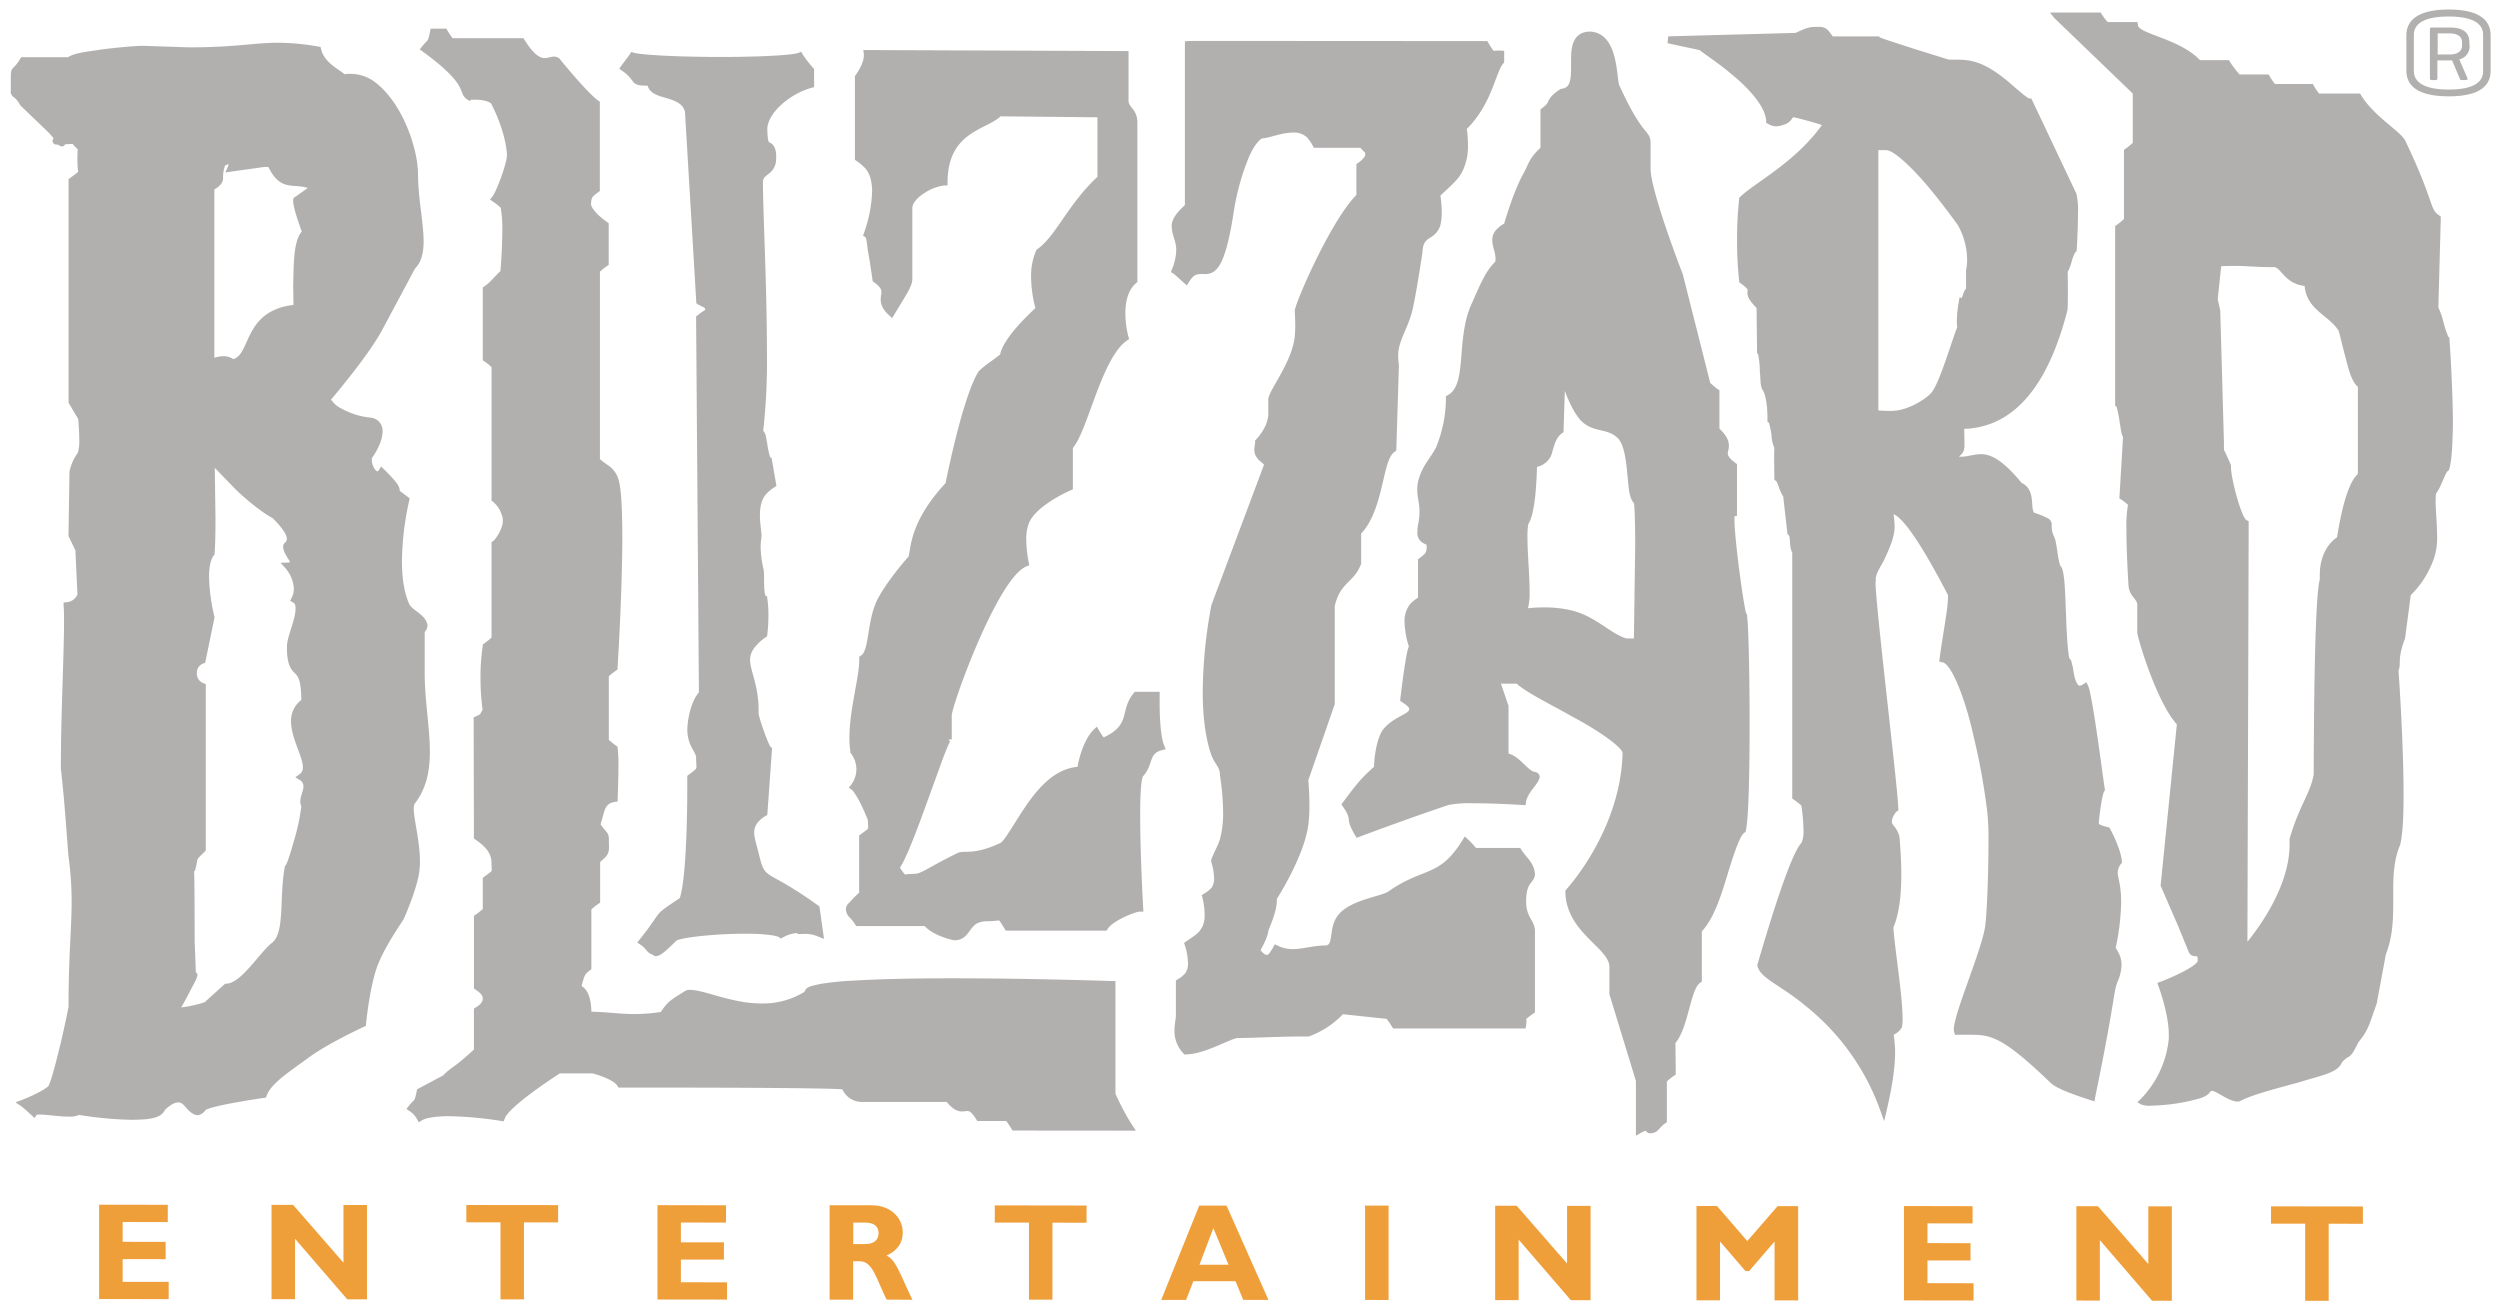
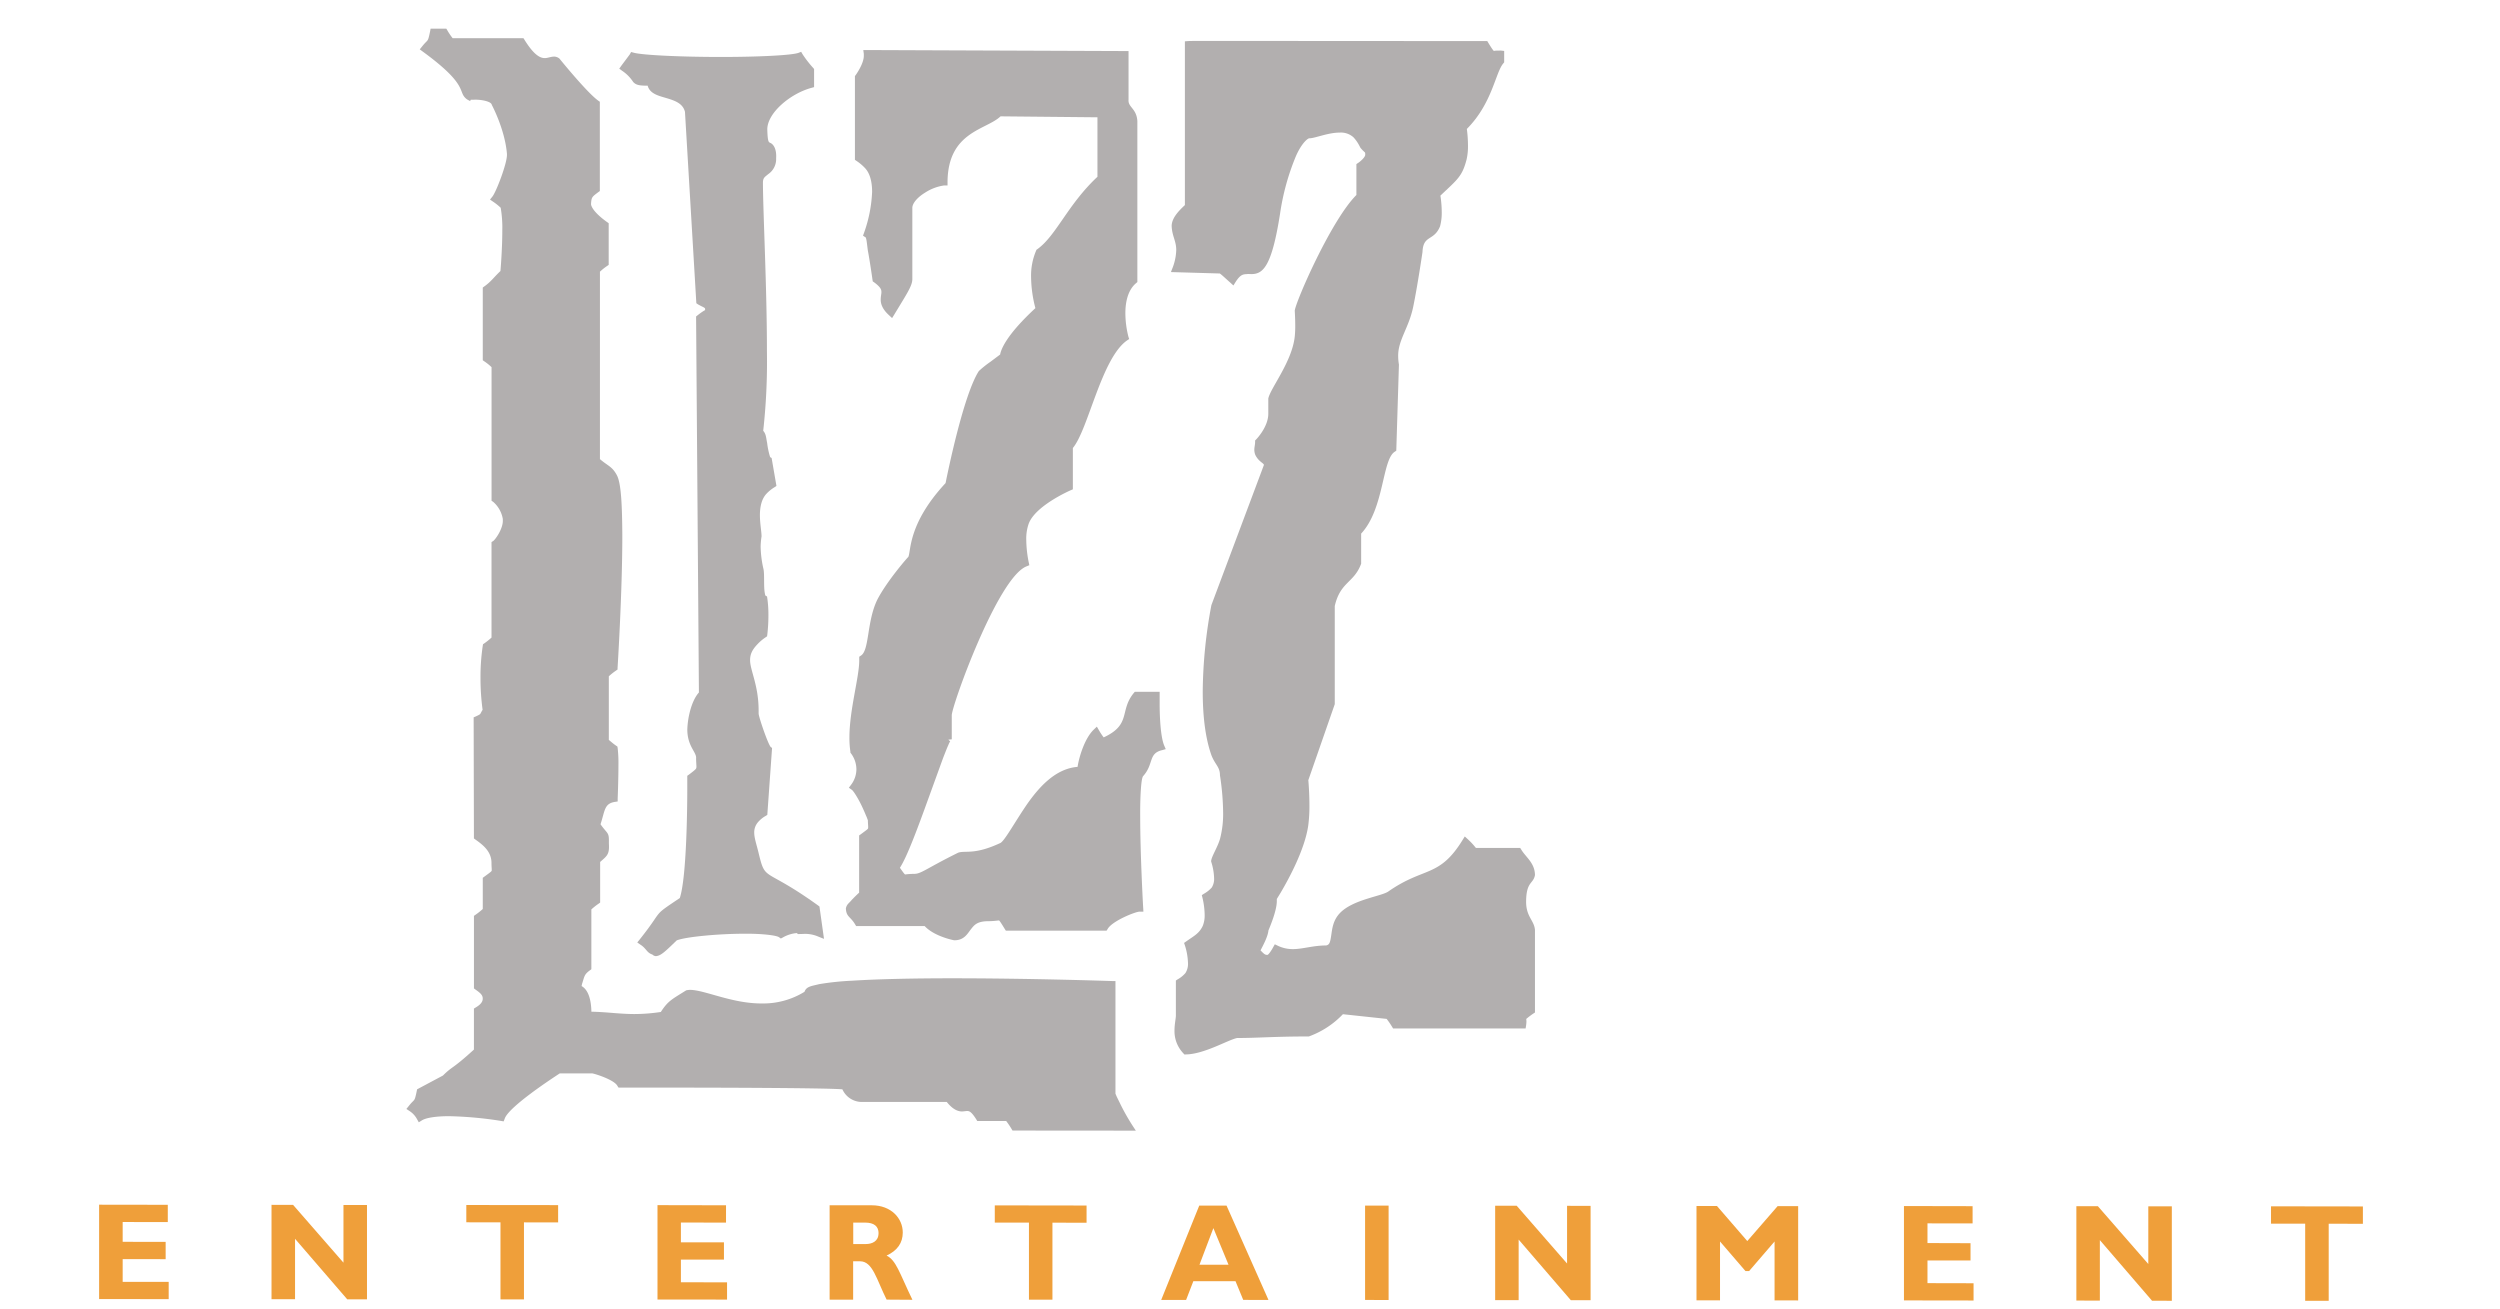
<svg xmlns="http://www.w3.org/2000/svg" viewBox="0 0 725.91 380.2">
  <path fill="#b2afaf" d="m180.4 19.1 2.48-3.32.37-.68.75.2c2.58.74 14.4 1.25 25.54 1.24 10.23 0 20.37-.46 22.33-1.2l.76-.3.42.73a32.05 32.05 0 0 0 3.11 4l.22.27v5.26l-.72.2c-6.24 1.67-13 7.42-12.86 12.2.1 3.8.5 3.53.76 3.75.76.25 2 1.42 1.8 4.55a5.26 5.26 0 0 1-2.29 4.56c-1 .84-1.5 1.05-1.54 2.35 0 8.23 1.16 30.37 1.16 49.13a183.06 183.06 0 0 1-1.08 23.06c.86.9.84 2.17 1.14 3.5a22.39 22.39 0 0 0 .83 4c.06.17.07.15.07.15l.4.24 1.4 8.1-.52.36a11.31 11.31 0 0 0-2.38 1.92c-1.45 1.56-1.9 3.9-1.9 6.23s.46 4.7.48 6.13a21.89 21.89 0 0 0-.27 3 31.3 31.3 0 0 0 .85 6.61c.3 1.65 0 5.1.37 6.9.08.6.2.75.24.74l.4.22.07.47a33.82 33.82 0 0 1 .33 4.95 48.08 48.08 0 0 1-.33 5.71l-.06.43-.37.26A13.19 13.19 0 0 0 220 187c-1.72 1.78-2.17 3.07-2.2 4.57-.06 3 2.46 7.25 2.48 14.7v1c.2 1.44 2.7 8.7 3.5 9.62l.4.3-1.38 19.42-.4.26a8.17 8.17 0 0 0-2.32 1.88 4.49 4.49 0 0 0-1.08 3c0 1.6.7 3.54 1.25 5.84 2.1 8.7 1.4 3.87 17.37 15.38l.32.24 1.32 9.4-1.6-.63a9.71 9.71 0 0 0-3.75-.82c-.52 0-1.1.05-1.77.05h-.5l-.2-.26a.9.9 0 0 0-.29 0 9.7 9.7 0 0 0-3.89 1.29l-.53.27-.47-.33c-.7-.6-5.1-1.1-10-1.06-7.6 0-17.2.9-19.77 1.94-3.63 3.53-4.6 4.4-6 4.57a1.55 1.55 0 0 1-1.06-.47c-1.64-.5-1.74-1.78-3.53-2.9l-.86-.6.65-.8c7.36-9.23 3.25-6.43 11.7-12.1 2-6 2.2-26.82 2.17-33.1v-2.4l.43-.3c2.32-1.75 2.2-1.75 2.23-2.37 0-.44-.08-1.2-.1-2.34.22-1.84-2.47-3.38-2.55-8.3.07-3.42 1.15-8.4 3.37-10.88l-.82-109.18.38-.3a19.56 19.56 0 0 1 1.85-1.33l.38-.22a1.13 1.13 0 0 0 0-.3c.08-.42-.68-.56-2.12-1.4l-.42-.3-3.3-55.56c-.6-2.43-2.82-3.23-5.4-4-2.1-.63-4.8-1.2-5.43-3.6-2.4 0-3.36-.17-4.2-1.07a11.4 11.4 0 0 0-3.22-3.26l-.83-.6z" />
  <path fill="#ef9f3a" d="m48.98 377.22-20.2-.02v-27.4l19.94.03v5.02l-13.1-.02v5.75l12.48.02v5.02l-12.48-.02v6.6h13.36v5.02zm57.58.06-5.74-.01-15.15-17.57v17.54h-6.83v-27.4l6.26.01 14.63 16.78v-16.75l6.83.01v27.4zm55.5-22.33-9.92-.02v22.37h-6.82v-22.38l-9.92-.01v-5.02l26.66.03v5.03zm49.05 22.4-20.2-.02v-27.4l19.9.04V355l-13.1-.02v5.74l12.5.01v5.02h-12.5v6.57l13.4.03v5.02zm43.98-19.24c0 2.32-1.86 3.12-3.74 3.12h-3.6V355h3.46c2.56 0 3.9 1.06 3.9 3.12zm9.84 19.3c-3.85-8-4.7-11.43-7.5-12.84 3.13-1.44 4.7-3.68 4.7-6.7 0-4.1-3.35-7.9-9-7.9h-12.24v27.4h6.83v-11.14h2c3.7 0 4.78 5.27 7.72 11.13zm50.56-22.37-9.9-.02v22.36l-6.82-.01V355h-9.92v-5l26.65.04v5.02z" />
  <path fill="#b2afaf" d="m294 328.27-.3-.5a23.72 23.72 0 0 0-1.54-2.27h-8.4l-.28-.47c-1.5-2.38-2.1-2.4-2.6-2.44-.33 0-.83.1-1.52.14-1.27 0-2.74-.63-4.45-2.76h-24.56a6.2 6.2 0 0 1-5.75-3.67c-5.08-.42-37-.5-53.86-.5H179.6l-.3-.45c-.9-1.9-7.27-3.8-7.46-3.68h-9.3c-1.86 1.22-14.88 9.7-16 13.17l-.3.77-.8-.14a109.45 109.45 0 0 0-15.1-1.37c-3.43 0-6.58.4-7.87 1.24l-.87.54-.5-.9a6.49 6.49 0 0 0-2.27-2.43L118 322l.65-.8c1.82-2.34 1.65-1 2.36-4.4l.1-.5 7.5-4c2.94-2.9 2.53-1.64 9-7.54v-11.9l.43-.27c.66-.4 2.17-1.28 2.13-2.64 0-1.06-.74-1.64-2.15-2.65l-.4-.3v-21.07l.43-.3a19.27 19.27 0 0 0 2.13-1.69v-9.05l.4-.3c2.4-1.75 2.2-1.6 2.2-2.07s-.07-1-.07-1.95c0-3.32-2.44-5.22-4.7-6.82l-.4-.3-.08-35.16.6-.25c1.72-.82 1.1-.5 2-1.93a68.81 68.81 0 0 1-.61-9.17 61.1 61.1 0 0 1 .66-9.46l.07-.42.35-.23a22.21 22.21 0 0 0 2.12-1.7V157.4l.44-.28c.58-.3 2.93-3.58 2.84-6v-.43a8.47 8.47 0 0 0-2.83-5l-.44-.28v-38.8a15.63 15.63 0 0 0-2.12-1.7l-.43-.3V83.5l.4-.3c2-1.4 2.85-2.74 4.73-4.5.13-1.46.54-6.9.54-11.75a34.14 34.14 0 0 0-.47-6.63 17.59 17.59 0 0 0-2.22-1.77l-.88-.6.66-.82c1.12-1.33 4.35-9.8 4.26-12.24v-.2c-.58-7.1-4.34-14.12-4.4-14.24-.12-1-3.1-1.58-5.1-1.5h-1l-.2.4-.9-.5c-3-2.25 1-3.77-12.88-13.9l-.84-.62.65-.8c1.82-2.32 1.64-1 2.35-4.4l.15-.8h4.57l.3.5a18.39 18.39 0 0 0 1.54 2.27H152l.3.47c2.93 4.72 4.73 5.3 5.9 5.3.84 0 1.6-.4 2.73-.44a2.51 2.51 0 0 1 1.52.59s8 9.9 11.32 12.25l.4.28v25.92l-.42.3c-1.84 1.4-2 1.45-2.13 3.34v.22c0 .17.22 2 4.72 5.2l.4.28v12.1l-.43.3a17.28 17.28 0 0 0-2.11 1.68v54.42c2.3 2 3.62 2.12 5 4.84 1.22 2.54 1.45 9.2 1.5 17.47 0 16.43-1.38 38.3-1.38 38.3v.48l-.4.28a19.19 19.19 0 0 0-2.14 1.69v18.47c.78.65 1.43 1.22 2.15 1.7l.34.23.07.4a37.73 37.73 0 0 1 .23 5.07c0 4.33-.22 9.65-.22 9.68v.8l-.8.12c-3.13.5-2.88 2.56-4.18 6.5 1.93 2.75 2.47 2.3 2.43 4.84v.8c.2 3.1-.52 3.53-2.54 5.3v11.8l-.42.3a19.49 19.49 0 0 0-2.13 1.68v17.37l-.4.3c-1.64 1.2-1.58 1.7-2.2 3.63a3.38 3.38 0 0 0-.19.85c-.7.16 2.65.18 2.8 7.55 4.7.1 8.18.68 12.52.68a51.49 51.49 0 0 0 7.64-.6c2.12-3.27 3.18-3.64 7.36-6.28a5.59 5.59 0 0 1 1.17-.14c4.36.08 12.2 4 20.86 3.95a22.81 22.81 0 0 0 12.33-3.39c.54-1.6 2.15-1.67 4.26-2.22a79.69 79.69 0 0 1 9.58-1c7.88-.5 18.42-.7 29.12-.7 22.78 0 46.32.8 46.33.8h1v32.72a10.31 10.31 0 0 1 .3.7c.28.6.7 1.43 1.16 2.38a62.73 62.73 0 0 0 3.45 6.1l1 1.54zm37.83-102.73c-.47.73-.8 5.65-.76 11.3 0 11.4.86 26.84.88 26.87l.05 1h-1c-1-.14-8.13 2.7-9.4 5.07l-.3.46h-29.23l-.3-.46c-1.62-2.66-1.68-2.6-1.83-2.5-.36 0-1.35.2-3.1.2-3.14.05-3.94 1.1-4.92 2.34s-1.93 3.2-4.77 3.2h-.1c-.06 0-5.72-1.07-8.56-4.12h-19.9l-.28-.47c-1.37-2.34-2.6-2.16-2.7-4.68.3-1.28.9-1.44 1.75-2.5.7-.72 1.48-1.5 2.1-2.05v-16.62l.4-.28c2.4-1.77 2.2-1.6 2.22-2.07s-.07-1-.08-2c0 0 0-.07-.1-.32s-.2-.6-.4-1a58.23 58.23 0 0 0-1.33-3c-1-2.1-2.42-4.37-2.87-4.6l-.82-.58.6-.8a7.57 7.57 0 0 0 1.59-4.53 7.78 7.78 0 0 0-1.56-4.62l-.18-.22v-.25a27.38 27.38 0 0 1-.29-4.12c0-8.1 2.87-17.6 2.85-22.44v-1.05l.43-.3c2.56-1.45 1.7-9.82 4.8-16.24 2.84-5.52 9.06-12.6 9-12.42.86-1.53-.24-9.54 10.84-21.47.57-2.83 5.2-25.64 9.66-32.53a30.59 30.59 0 0 1 3.38-2.7l2.8-2.1c.26-1.47 1.75-5.6 10.24-13.47a36.82 36.82 0 0 1-1.25-9 18.5 18.5 0 0 1 1.47-7.71l.1-.24.2-.13c5.52-3.93 8.82-12.93 17.5-21.06V34.06l-28.13-.28c-4.2 4-15.3 4.4-15.4 19.07v1h-1a13.61 13.61 0 0 0-5.52 2.09c-2.15 1.3-3.77 3.1-3.7 4.52v20.7c-.1 2-1.63 4.18-5.26 10.2l-.62 1-.88-.82c-1.86-1.68-2.44-3.24-2.42-4.53 0-1 .22-1.7.2-2.2 0-.68-.15-1.38-2.16-2.87l-.35-.23-.07-.43s-.74-5.27-1.37-8.62c-.27-2-.4-3.83-.75-3.8l-.64-.43.26-.72a40.09 40.09 0 0 0 2.38-12c0-2.85-.6-5.44-2.15-7a13.65 13.65 0 0 0-2.4-2l-.44-.3V22.08l.2-.25s2.45-3.36 2.38-5.7v-.5l-.15-1.1h1.12l75.9.3v14.13c-.2 2.2 2.34 2.5 2.56 6.2V81.9l-.35.3c-2.4 2-3.14 5.5-3.13 8.75a28 28 0 0 0 .88 6.82l.22.67-.6.4c-7.46 5.18-11.27 25.9-15.75 31.24v12l-.6.26s-10.36 4.47-12.25 9.8a13.13 13.13 0 0 0-.68 4.59 34.74 34.74 0 0 0 .72 6.58l.17.8-.76.32c-8.45 3.16-22 41.15-21.76 43.34v6.9l-1 .1.54.5-.07.1a5.91 5.91 0 0 0-.48 1c-.4.86-.9 2.18-1.52 3.75l-4.3 11.85c-3 8.3-6.15 16.84-8.23 20 1.4 2 1.5 2 1.6 1.93a22.31 22.31 0 0 1 2.3-.16c2.26.08 3.2-1.28 13-6.14 2.1-.74 4.63.72 12.15-2.77 1.17-.32 4.22-6 7.9-11.36 3.6-5.12 8.32-10.3 14.64-10.8.4-2.7 2-8.22 4.7-10.82l.9-.86.62 1.07a17.36 17.36 0 0 0 1.36 2.05c8.12-3.75 4.5-7.74 8.75-12.9l.28-.33h7.22v3.52c0 3.4.23 9.54 1.34 12.12l.43 1-1.07.3c-4.1.97-2.3 4.1-5.6 7.65z" />
  <path fill="#ef9f3a" d="m352.32 356.6 4.4 10.64h-8.44zm16 20.86-12.18-27.4h-7.92l-11.05 27.4h7.23l2.1-5.44h12.25l2.24 5.42zm34.88.01-6.83-.01v-27.4l6.83.01v27.4z" />
-   <path fill="#b2afaf" d="M404.22 298.16a23.46 23.46 0 0 0-1.59-2.31l-12.7-1.36a25.7 25.7 0 0 1-9.73 6.4l-.16.06h-.15c-9.7 0-15.1.46-20.66.45-2.6.5-9.54 4.7-14.9 4.77h-.44l-.28-.32a9.28 9.28 0 0 1-2.58-6.61c0-1.88.4-3.5.4-4.32v-10.2l.43-.3a8.5 8.5 0 0 0 2.34-1.87 4.93 4.93 0 0 0 .75-2.95 18.75 18.75 0 0 0-.9-5.11l-.24-.7.6-.42c2.35-1.67 3.72-2.27 4.8-4.46a8.07 8.07 0 0 0 .58-3.29 22.8 22.8 0 0 0-.65-5l-.18-.7.57-.38a8.7 8.7 0 0 0 2.33-1.85 4.69 4.69 0 0 0 .67-2.72 17.15 17.15 0 0 0-.81-4.66l-.05-.18V250c.15-1.42 1.9-4 2.6-6.5a28.61 28.61 0 0 0 .88-7.67 75 75 0 0 0-.92-10.72c0-2.48-1.4-3-2.5-5.88-1.9-5.43-2.5-12.05-2.5-18.46a140.06 140.06 0 0 1 2.52-25.08L367 135c-.1-.56-1.54-.95-2.5-2.9a4.23 4.23 0 0 1-.29-1.43c0-.93.23-1.45.23-2.37v-.4l.3-.3s3.6-3.66 3.53-7.58v-4.3c.6-3 6.9-10.68 7.68-18a28.75 28.75 0 0 0 .14-3.18c0-2.2-.14-4.25-.14-4.32.2-2.46 10.5-26.2 17.9-33.6v-8.97l.43-.3c.52-.3 2.27-1.74 2.13-2.52v-.07c0-.74-.08-.28-1.38-1.84H381.5l-.27-.5a10.9 10.9 0 0 0-1.76-2.55 5.44 5.44 0 0 0-4-1.37c-3.36 0-7 1.58-8.7 1.66-.48-.18-2.42 1.47-4.05 5.27a69.24 69.24 0 0 0-4.58 16.7c-2.4 15.3-4.94 17.4-8.22 17.46-.53 0-1-.06-1.37 0-1.1.06-1.88.06-3.32 2.3l-.62 1-.88-.8c-1.14-1-2.6-2.4-3.08-2.68L340 79l.27-.73a15.63 15.63 0 0 0 1.27-5.67c0-2.7-1.27-4.13-1.33-7.1.1-2.4 2.33-4.52 3.84-5.95V12l.9-.07c.84-.05 2.84-.05 7.8-.05l79.1.05.3.5c1.56 2.56 1.64 2.4 1.73 2.34s.7-.08 1.44-.08a4.16 4.16 0 0 1 .58 0l.86.1v3.3l-.22.28c-2.32 2.62-3.2 11.62-10.62 19.07a37.86 37.86 0 0 1 .33 4.81 17.18 17.18 0 0 1-.41 4.08c-1.28 4.9-2.6 5.74-7.6 10.47a32.23 32.23 0 0 1 .39 4.8 15.08 15.08 0 0 1-.49 4.11c-1.78 4.4-4.9 2.4-5.1 7.47 0 0-1.42 9.73-2.7 15.92s-4.46 9.7-4.36 14.37a14.45 14.45 0 0 0 .22 2.39l-.77 25-.4.28c-3.75 2.23-3.06 16.6-9.8 23.8v8.75l-.06.15c-2.07 5.44-6 5.12-7.6 12.12v28.5l-7.68 22.07c.08.83.32 4 .32 7.35a43.09 43.09 0 0 1-.34 5.8c-1 7-5.66 15.53-8 19.5l-1.13 1.85v.63c0 2.8-2.05 7.58-2.43 8.5-.17 1.82-1.56 4.36-2.3 5.8 1 1 1.26 1.32 2 1.3.12.08.82-.64 1.7-2.27l.45-.8.83.4a10 10 0 0 0 4.42 1c2.85 0 5.86-1.06 9.65-1.06 1-.2 1.17-.9 1.47-2.87s.5-4.38 2.5-6.5c3.84-4.05 12.36-4.92 14.2-6.38 10.37-7.2 14.67-3.85 21.47-14.9l.62-1 .88.8a21.55 21.55 0 0 1 2.34 2.52h12.86l.3.46c1.32 2.25 3.95 3.86 4 7.43-.5 2.66-2.5 1.78-2.57 7.6-.05 4.5 2.3 5.45 2.57 8.3v24l-.43.28a24 24 0 0 0-2.11 1.6 4.48 4.48 0 0 1 .06.78 8.83 8.83 0 0 1-.1 1.12l-.14.85H404.5z" />
+   <path fill="#b2afaf" d="M404.22 298.16a23.46 23.46 0 0 0-1.59-2.31l-12.7-1.36a25.7 25.7 0 0 1-9.73 6.4l-.16.06h-.15c-9.7 0-15.1.46-20.66.45-2.6.5-9.54 4.7-14.9 4.77h-.44l-.28-.32a9.28 9.28 0 0 1-2.58-6.61c0-1.88.4-3.5.4-4.32v-10.2l.43-.3a8.5 8.5 0 0 0 2.34-1.87 4.93 4.93 0 0 0 .75-2.95 18.75 18.75 0 0 0-.9-5.11l-.24-.7.6-.42c2.35-1.67 3.72-2.27 4.8-4.46a8.07 8.07 0 0 0 .58-3.29 22.8 22.8 0 0 0-.65-5l-.18-.7.57-.38a8.7 8.7 0 0 0 2.33-1.85 4.69 4.69 0 0 0 .67-2.72 17.15 17.15 0 0 0-.81-4.66l-.05-.18V250c.15-1.42 1.9-4 2.6-6.5a28.61 28.61 0 0 0 .88-7.67 75 75 0 0 0-.92-10.72c0-2.48-1.4-3-2.5-5.88-1.9-5.43-2.5-12.05-2.5-18.46a140.06 140.06 0 0 1 2.52-25.08L367 135c-.1-.56-1.54-.95-2.5-2.9a4.23 4.23 0 0 1-.29-1.43c0-.93.23-1.45.23-2.37v-.4l.3-.3s3.6-3.66 3.53-7.58v-4.3c.6-3 6.9-10.68 7.68-18a28.75 28.75 0 0 0 .14-3.18c0-2.2-.14-4.25-.14-4.32.2-2.46 10.5-26.2 17.9-33.6v-8.97l.43-.3c.52-.3 2.27-1.74 2.13-2.52v-.07c0-.74-.08-.28-1.38-1.84l-.27-.5a10.9 10.9 0 0 0-1.76-2.55 5.44 5.44 0 0 0-4-1.37c-3.36 0-7 1.58-8.7 1.66-.48-.18-2.42 1.47-4.05 5.27a69.24 69.24 0 0 0-4.58 16.7c-2.4 15.3-4.94 17.4-8.22 17.46-.53 0-1-.06-1.37 0-1.1.06-1.88.06-3.32 2.3l-.62 1-.88-.8c-1.14-1-2.6-2.4-3.08-2.68L340 79l.27-.73a15.63 15.63 0 0 0 1.27-5.67c0-2.7-1.27-4.13-1.33-7.1.1-2.4 2.33-4.52 3.84-5.95V12l.9-.07c.84-.05 2.84-.05 7.8-.05l79.1.05.3.5c1.56 2.56 1.64 2.4 1.73 2.34s.7-.08 1.44-.08a4.16 4.16 0 0 1 .58 0l.86.1v3.3l-.22.28c-2.32 2.62-3.2 11.62-10.62 19.07a37.86 37.86 0 0 1 .33 4.81 17.18 17.18 0 0 1-.41 4.08c-1.28 4.9-2.6 5.74-7.6 10.47a32.23 32.23 0 0 1 .39 4.8 15.08 15.08 0 0 1-.49 4.11c-1.78 4.4-4.9 2.4-5.1 7.47 0 0-1.42 9.73-2.7 15.92s-4.46 9.7-4.36 14.37a14.45 14.45 0 0 0 .22 2.39l-.77 25-.4.28c-3.75 2.23-3.06 16.6-9.8 23.8v8.75l-.06.15c-2.07 5.44-6 5.12-7.6 12.12v28.5l-7.68 22.07c.08.83.32 4 .32 7.35a43.09 43.09 0 0 1-.34 5.8c-1 7-5.66 15.53-8 19.5l-1.13 1.85v.63c0 2.8-2.05 7.58-2.43 8.5-.17 1.82-1.56 4.36-2.3 5.8 1 1 1.26 1.32 2 1.3.12.08.82-.64 1.7-2.27l.45-.8.83.4a10 10 0 0 0 4.42 1c2.85 0 5.86-1.06 9.65-1.06 1-.2 1.17-.9 1.47-2.87s.5-4.38 2.5-6.5c3.84-4.05 12.36-4.92 14.2-6.38 10.37-7.2 14.67-3.85 21.47-14.9l.62-1 .88.8a21.55 21.55 0 0 1 2.34 2.52h12.86l.3.46c1.32 2.25 3.95 3.86 4 7.43-.5 2.66-2.5 1.78-2.57 7.6-.05 4.5 2.3 5.45 2.57 8.3v24l-.43.28a24 24 0 0 0-2.11 1.6 4.48 4.48 0 0 1 .06.78 8.83 8.83 0 0 1-.1 1.12l-.14.85H404.5z" />
  <path fill="#ef9f3a" d="m461.85 377.54-5.74-.01-15.15-17.6v17.58h-6.82v-27.4h6.26l14.62 16.77v-16.75l6.83.01v27.4zm60.25.06-6.83-.02v-17.1l-7.4 8.6h-1.04l-7.4-8.6v17.1l-6.83-.01v-27.4l5.95.01 8.8 10.18 8.8-10.14h5.97v27.4zm50.94.02-20.2-.03v-27.4l19.93.04v5l-13.1-.01v5.72l12.5.04V366h-12.5v6.58l13.38.03v5.02zm57.58.08-5.75-.02-15.15-17.6v17.57l-6.82-.02v-27.4l6.25.01 14.64 16.78v-16.75l6.83.01v27.4zm55.48-22.35-9.93-.03v22.38h-6.83v-22.4h-9.92v-5.03l26.68.04v5.03z" />
-   <path fill="#b2afaf" d="m711.15 136.27-.12.3-.24.2c-.7.25-1.95 4.65-3.5 6.62l-.07 1.87c0 3.06.42 6.68.42 10.2A18.3 18.3 0 0 1 706 164a26.75 26.75 0 0 1-6 8.79l-1.66 12.6c-2.4 6.2-1 7.44-1.9 9.26.18 2.4 1.47 21.6 1.47 36 0 6.32-.23 11.67-1 14.7-1.74 4.06-2 8.48-2 13.15v3.83c0 4.85-.2 9.9-2.13 14.72l-2.68 14.4c-2.25 6.2-2.3 7.52-5.32 11.2-1.34 2.77-1.93 3.6-2.72 4.18a6.18 6.18 0 0 0-2.11 1.74c-1.14 3-6.37 3.78-12.4 5.7-6.37 1.74-13.65 3.58-17.22 5.5a2.9 2.9 0 0 1-.73.09c-2.72-.16-6.2-3.27-7.47-3.1h-.18c-1.07 1.95-3.93 2.37-7.27 3.17a59.11 59.11 0 0 1-10.27 1.13 6.16 6.16 0 0 1-2.64-.35l-1.16-.63.94-.93a29.15 29.15 0 0 0 8.19-17.54v-1.3c0-5.86-3-14-3-14l-.33-.9.88-.34c3.67-1.32 11.37-4.93 10.83-6.3a2.22 2.22 0 0 0-.19-1.13h-.12a.69.69 0 0 0-.25 0 2 2 0 0 1-2-1.14l-3-7.35-5.2-12 4.72-46.83c-5.87-6.43-11.34-24.85-11.5-26.62V176c.23-2.2-2.3-2.53-2.55-6.14 0 0-.6-9.2-.6-16.22a35.85 35.85 0 0 1 .46-7.06 16.32 16.32 0 0 0-2-1.55l-.5-.3 1.06-17.85c-.57-1-.6-2.34-.94-4a34 34 0 0 0-.9-4.66v-.1l-.45-.3v-52.2l.45-.3a20.55 20.55 0 0 0 2.11-1.72V43.5l.45-.3a21.87 21.87 0 0 0 2.11-1.71V27.16L596.5 5.23l-1.28-1.6h14.75l.3.5A16.61 16.61 0 0 0 612 6.41h8.63l.16.8c-.17 2.56 12.14 4 18 10.25h8.43l.28.5a27 27 0 0 0 2.81 3.66h8.4l.3.5a20.51 20.51 0 0 0 1.55 2.27h11l.28.48a17.4 17.4 0 0 0 1.53 2.28h11.9l.3.48c3.8 6.24 11.27 10.3 12.83 13.2 8.7 18.25 6.93 19.84 9.9 21.75l.43.3-.72 26.4a20.93 20.93 0 0 1 1.47 4.21 28.06 28.06 0 0 0 1.46 4.37l.3.2v.5s1 13.94 1 25c-.13 5.63-.32 10.4-1.1 12.72zM678.9 95.8c-3-4.4-9.12-5.94-9.72-12.77-6.1-.67-6.92-5.94-9.3-5.46-4.87 0-7.37-.36-11-.36-1.17 0-2.45 0-3.93.1l-1 9.57.73 3.32 1.07 38.23v2.24l.06.07a21.76 21.76 0 0 1 .84 1.73l1.1 2.47.06.2v.2c-.2 3.1 3.12 15.42 4.6 15.73l.53.27-.37 122.1c3.78-4.63 12.28-16.46 12.24-28.3v-1.6c2.87-9.78 6-13.06 7-18.63v-.23c.05-3.06 0-50.16 1.77-56.38v-1.26c0-7.1 3.7-10.15 5-11 .47-2.64 2.3-15.08 6.06-18.42v-25.3c-1.9-1.64-2.7-5.1-3.6-8.58-1.02-3.67-1.83-7.64-2.12-7.93zM486.58 312l-.43.3A17 17 0 0 0 484 314v11.82l-.42.32c-2.16 1.44-1.93 2.8-4.42 2.93a1.51 1.51 0 0 1-1.29-.75 7.74 7.74 0 0 0-1.42.64l-1.44.8v-15.9l-7.7-25.17v-7.6c.47-5.7-12.58-10.12-12.78-22.1v-.4l.26-.3c0-.08 15.62-16.73 16.35-39.4.42-1.52-6.57-6.53-14-10.48-7.08-4-14.34-7.55-16.72-9.9h-4.6l2.2 6.44v13.86c3.42.9 5.6 5.1 7.74 5.35a1.52 1.52 0 0 1 1.32 1.44c-.37 2.26-3.47 4.22-4 7.34l-.13.86-.9-.06s-7.84-.5-14.23-.5a34.52 34.52 0 0 0-7.13.47c-12.17 4.06-26 9.27-26 9.27l-.76.3-.43-.7c-3.3-5.56-.5-4-3.6-8.43l-.4-.58.4-.55c4.67-6.3 5.78-7.4 9.06-10.37.06-1.55.37-7 2.34-10.4 2.64-3.94 8.43-5.07 7.87-6.44.12-.28-.62-1-2.13-2l-.5-.34.07-.6s.93-8.12 1.8-12.58a14.62 14.62 0 0 1 .67-2.61 25.37 25.37 0 0 1-1.25-7 8.08 8.08 0 0 1 1.58-5.24 12.5 12.5 0 0 1 2.33-1.91v-11.15l.42-.28c1.83-1.43 2-1.47 2.12-3.35-.12-.87.05-.43-.78-.93a3.34 3.34 0 0 1-1.93-3.51 10.63 10.63 0 0 1 .19-2 17.83 17.83 0 0 0 .41-3.78c0-2.47-.65-4.08-.66-6.4a10.84 10.84 0 0 1 .54-3.36c1.25-3.94 3.2-5.57 4.9-8.8a37.58 37.58 0 0 0 2.89-14.36v-.58l.5-.28c5.8-3 2.33-15.92 6.83-26.25 2.26-4.9 3.9-9.53 7-12.5a5.65 5.65 0 0 0 .08-.89c0-1.82-.9-3.37-.95-5.36a4.28 4.28 0 0 1 1-2.85 9.72 9.72 0 0 1 2.47-2c.47-1.66 2.84-9.53 5.53-14.43 1.6-2.82 1.6-4.42 5-7.55V31.77l.4-.32c1.63-1.2 1.55-1.44 1.93-2.2s1.1-1.87 3.43-3.35l.2-.12h.2c2.37-.3 2.68-2.38 2.72-5.82V17.1c0-3.53.58-7.9 5.54-7.92 8.57.4 7.55 14.36 8.55 15.77 6.84 15 8.72 12.56 9 16.32v7.6c-.07 6.46 9.25 30.56 9.33 30.68l8 31.66c.8.68 1.47 1.3 2.23 1.82l.43.28v11.15c2.1 2 2.75 3.56 2.75 4.93 0 1.1-.35 1.82-.32 2.3s.16 1.2 2.27 2.77l.4.3v15l-.73.15v.75c-.06 5.52 2.66 25.24 3.4 27.46l.18.12.07.45c.47 4.1.74 17.74.74 31.35 0 14-.27 27.73-1.1 31.17l-.08.35-.32.22c-1.34.8-3.25 6.64-5.1 12.77s-4 12.43-7.27 15.88V285l-.4.3c-2.94 1.8-3.43 13-7.26 17.55zm-14.14-175.12c-.36-4.08-1.1-8.32-2.83-9.78-3-2.9-7-1.35-10.6-5-1.95-2.15-3.54-5.65-4.64-8.6L454 125v.5l-.4.27c-1.78 1.26-2.2 3.23-2.85 5.34a5.67 5.67 0 0 1-4.46 4.43c-.1 3.07-.38 13.43-2.54 16.66a22.57 22.57 0 0 0-.23 3.73c0 4.68.62 11.2.62 15.84a18.74 18.74 0 0 1-.39 4.48l-.1.36a44.56 44.56 0 0 1 4.65-.25 34.54 34.54 0 0 1 7.48.76c7.46 1.62 11.56 6.78 16.47 8.27h2.18l.37-26.74c0-5.7-.1-10.64-.35-12.53-1.66-1.82-1.53-5.36-2.02-9.23zM109.84 279.8c-2.52 6.34-3.55 17.5-3.55 17.5l-.05.57-.52.25s-10.64 4.87-16.48 9.25c-5.24 3.84-10.55 7.22-11.8 10.76l-.2.57-.57.08s-12.55 1.8-16.25 3.2c-.5.17-.7.3-.7.33a3.39 3.39 0 0 1-2.48 1.52c-2.93-.55-3.6-3.95-5.58-3.7-.76 0-2 .45-3.78 2.17-1.26 2.65-5.1 2.74-9.32 2.86A107.32 107.32 0 0 1 23 323.74a7.17 7.17 0 0 1-3.05.49c-2.77 0-6.36-.6-8.36-.6a4.08 4.08 0 0 0-1 .08l-.53.94-.9-.84c-1.13-1-2.6-2.37-3.06-2.65l-1.6-1.08 1.82-.67s5.94-2.32 7.74-4.06a3.79 3.79 0 0 0 .2-.43 20.76 20.76 0 0 0 .65-1.79c.48-1.53 1.06-3.6 1.66-6a256.53 256.53 0 0 0 3.33-14.81c0-15 .9-22.65.9-30.5a95.66 95.66 0 0 0-.88-12.92c-.24-1.83-1.05-15.64-2.25-25.64 0-16.17.92-32.76.92-42.56 0-1.87 0-3.5-.12-4.8v-.95l.93-.1a3.66 3.66 0 0 0 3.09-2.26l-.6-12.8-2-4.13.28-18.7a14.1 14.1 0 0 1 2.42-5.48 11.67 11.67 0 0 0 .42-3.91c0-2.47-.23-5.15-.3-5.92l-2.8-4.7V52l.42-.3c2.44-1.77 2.4-1.76 2.34-2.1s-.2-1.48-.2-3.32.1-2.75.1-3h-.07a13.68 13.68 0 0 1-1.42-1.51l-2.2.14a1 1 0 0 1-.89.61A1.9 1.9 0 0 1 16.9 42h-.08a2.93 2.93 0 0 1-.81-.07c0-.07-.57 0-.76-1a1.35 1.35 0 0 1 .35-.78c-.56-.6-1.08-1.2-1.27-1.46l-8.47-8.13A6.76 6.76 0 0 0 4 28.2c-.2 0-1.12-1.08-.86-1.7v-2.66c0-2.44-.1-3.1.54-4a11.79 11.79 0 0 0 2.18-2.74l.3-.5H19.8c1.8-1.28 5.73-1.6 10.2-2.3 4.8-.6 9.74-1 11.4-1l13.52.45c13.63 0 18.65-1.33 25.82-1.34a70.6 70.6 0 0 1 11.68 1.1l.64.1.16.63c1 4 4.9 5.65 6.8 7.3a10.64 10.64 0 0 1 1.49-.1 11.92 11.92 0 0 1 6.66 1.9c8.53 5.8 13.17 19.74 13.2 27.08S123 64.6 123 70.08c0 3.2-.6 6.06-2.5 7.9L111 95.75c-3.56 6.68-12 16.86-14.87 20.27a7.65 7.65 0 0 0 2.92 2.57 22.11 22.11 0 0 0 8.72 2.69 3.8 3.8 0 0 1 3.31 4c0 3.38-2.66 7.13-2.93 7.48-.06 0-.2.25-.2.78a5.07 5.07 0 0 0 .66 2.34c.4.76.9 1 1 1s.1 0 .42-.42l.63-1 .87.84c3.93 3.86 4.44 4.95 4.53 6 .08.35-.7-.33 2.38 2l.53.4-.15.64a84.33 84.33 0 0 0-2.11 17.49c0 4.4.52 8.86 2 12.3.7 2.1 5 3.22 5.42 6.44a2.94 2.94 0 0 1-.81 1.94v11.92c0 8.06 1.5 15.76 1.5 22.8 0 5.5-.95 10.67-4.38 15.1a2.7 2.7 0 0 0-.29 1.54c0 3.1 1.78 9.3 1.78 15.18a21.67 21.67 0 0 1-.33 4c-1 5.25-4.3 12.65-4.4 12.86.01.04-5.28 7.64-7.35 12.92zM77.93 48.47h-1.17l-11.32 1.6.7-1.6a2.35 2.35 0 0 0 .21-.86 10.47 10.47 0 0 1-1 .45 9.75 9.75 0 0 0-.57 3.61c0 1.18-.68 2.3-2.54 3.32v48.9a8.4 8.4 0 0 1 2.61-.46H65a5 5 0 0 1 2.76.85c5.1-1.53 2.94-14 17.45-15.75l-.08-5.7c.18-5.76 0-12.8 2.5-15.58-.64-1.77-2.46-6.86-2.52-8.83.08-.28-.17-.84.56-1.23l3.7-2.6c-4.22-1.43-7.88 1.13-11.44-6.1zm9.06 178-1.25-.78 1.2-.85a2.23 2.23 0 0 0 1-2c.1-3-3.37-8.32-3.44-13.32a7.63 7.63 0 0 1 3-6.29c-.1-6-1-6.8-1.82-7.7-1.1-1-2.46-2.54-2.36-7.95.08-2.8 2.54-7.9 2.5-10.87 0-1.1-.28-1.55-.72-1.78l-.86-.46.42-.86a5.74 5.74 0 0 0 .67-2.72 10 10 0 0 0-2.44-5.9l-1.4-1.56 2.08-.1a2.41 2.41 0 0 0 .63-.09c-.1-.6-1.83-2.5-2-4.35a1.65 1.65 0 0 1 .69-1.43 1.26 1.26 0 0 0 .38-.94c.18-2-4.12-6.06-4-6-4.9-2.67-10.52-8.1-10.58-8.14l-6.32-6.52.2 14.85c0 4-.07 7.76-.27 10v.3l-.2.23c-.94 1.13-1.4 3.54-1.4 6.2A55.07 55.07 0 0 0 62.24 179l.06.23-2.72 13.2-.48.2a2.82 2.82 0 0 0-1.94 2.63v.32a2.92 2.92 0 0 0 2 2.83l.6.25v48.24l-.24.3c-1.35 1.45-2.17 1.76-2.32 3-.16.9-.27 1.52-.4 1.95-.18.26 0 .57-.42.86.06 2.47.14 8.17.14 20.37l.35 8.94a1.12 1.12 0 0 1 .25.23.94.94 0 0 1 .22.63c-.18 1.15-1.47 3.2-2.87 6l-1.84 3.34a36.21 36.21 0 0 0 6.77-1.5l6-5.4h.34c4.3-.08 9.72-9.16 13.34-11.94 3.67-3 2-13.4 3.6-21.88l.07-.38.25-.17c0-.1.12-.26.22-.46.17-.43.4-1 .65-1.76.5-1.45 1.07-3.4 1.63-5.4a57.78 57.78 0 0 0 2-9.57 3.26 3.26 0 0 1-.31-1.38c.06-1.7 1-3.23.9-4.33a2 2 0 0 0-1.09-1.89zm485.44 73.98h-3.92l-.77.08-.27-.68a2.68 2.68 0 0 1-.15-1c.08-4.6 7.65-21.9 9-29.3.6-3.1 1.06-16.1 1.06-24.88a75.86 75.86 0 0 0-.29-8.3v-.1a189.35 189.35 0 0 0-4.09-22.72c-2.32-10.56-6.4-21-9.06-21.25l-.86-.22.12-.88c.76-6.1 2.43-14.42 2.42-17.64a2.47 2.47 0 0 0-.07-.93c-3.76-7.15-11.35-21.4-15.73-23.34a28.85 28.85 0 0 1 .31 3.49c0 2.46-.72 4.8-3 9.7-1 2-2.53 4.14-2.48 5.68a.68.68 0 0 0 0 .22l.05.28-.1.2v.35c0 6.73 6.57 60.36 6.58 65.38v.12l.06.6-.53.32-.18.18a4.73 4.73 0 0 0-.5.71 3.92 3.92 0 0 0-.69 2 .82.82 0 0 0 0 .23c-.15.58 1.9 2 2.23 4.53.25 3.15.5 6.85.5 10.63 0 5.47-.5 11.1-2.3 15.43.33 5.63 2.67 19.72 2.67 26.37a13.71 13.71 0 0 1-.15 2.35v.2l-.15.2a5.46 5.46 0 0 1-2.28 2 34.38 34.38 0 0 1 .41 5.1c0 3.4-.5 8.53-2.43 16.75l-.75 3.24-1.12-3.1A68.06 68.06 0 0 0 524.18 292c-7.42-6.2-13.4-8-13.93-11.84.13-.14 8.94-31.7 12.87-35.45a8.78 8.78 0 0 0 .55-3.71 52.11 52.11 0 0 0-.62-7.07 17.33 17.33 0 0 0-2.18-1.74l-.47-.3v-71.44c-.94-1.72-.45-4.37-1-5.1l-.38-.26-1.24-10.94c-1.07-1.56-1.73-4.5-2.14-4.55l-.43-.28v-.5l-.06-5.4c0-1.2 0-2.4.06-3.36a10.29 10.29 0 0 1-.81-3.41 21.79 21.79 0 0 0-.73-3.79v-.07l-.47-.32V121c0-1.64-.2-5.37-1.2-7.46-1-1.33-.73-3.17-1-5.63a28.46 28.46 0 0 0-.51-5.11l-.3-.22-.15-13.17c-2.1-2.1-2.65-3.3-2.66-4.4 0-.43.08-.7.07-.8s.06-.44-2.1-2l-.36-.26v-.4a100.78 100.78 0 0 1-.6-11.87 101.21 101.21 0 0 1 .6-11.9v-.32l.23-.24c4.22-4.13 16-10 23.8-20.9-2-.72-7.24-2.1-8.32-2.3a5.13 5.13 0 0 0-.43.51 3.77 3.77 0 0 1-1.73 1.47 9.51 9.51 0 0 1-2.72.69 4.93 4.93 0 0 1-2.51-.77l-.48-.27v-.53c-.18-4-4.73-9.15-9.5-13.13-4.38-3.72-8.44-6.3-9.8-7.44l-9.33-2 .18-2 37-1c3.34-1.54 4-1.78 6.46-1.74 2.5-.13 3 1 4.34 2.76h13.47l.16.27a5.87 5.87 0 0 0 .62.24c.57.23 1.38.5 2.36.83l7.1 2.3 10 3.12h2.43a21.84 21.84 0 0 1 3.11.2c4.43.6 8.42 3.48 11.66 6.14 3.05 2.67 5.93 5.1 6.1 4.9h.62L602.9 56.2a21.25 21.25 0 0 1 .47 5.75c0 4.75-.36 10.55-.36 10.55l-.07.5-.36.28a10.65 10.65 0 0 0-1 2.51 14.78 14.78 0 0 1-1.19 3.17l.05 4.57c0 3.3-.05 6.2-.1 6.43-4.78 18.82-13.65 34-30 34.57l.07 4.65c0 2-.52 2.4-1.6 3.43h.66c1.92 0 3.53-.7 5.68-.74 3 0 6.35 1.7 11.88 8.36 3.67 1.68 2.75 6.2 3.28 7.9.15.64.27.7.45.76a29.26 29.26 0 0 1 3.79 1.56 2.12 2.12 0 0 1 1.21 1.87 7.09 7.09 0 0 0 0 .89 6.58 6.58 0 0 0 .82 2.93c.78 2 1 7.9 2 8.55 1 1.93 1.06 7.8 1.33 14 .15 6 .7 12.54 1.06 12.6.66.6.5 1.14.75 1.84s.3 1.82.53 2.78c.36 2 1.15 3.27 1.6 3.2a2.6 2.6 0 0 0 1.06-.43l.87-.57.5.92c1.3 2.5 4.48 27.94 4.87 30l.06.4-.2.34c-.64.65-1.6 8.2-1.6 9.4.18.3 1.08.62 2.63 1l.4.1.2.34c1 1.64 3.32 6.73 3.45 9.4l.12.36-.3.4a4.29 4.29 0 0 0-1 2.61c0 1.4 1 3.57 1 8.56a67.91 67.91 0 0 1-1.6 13.32l.13.16c.13.16.34.56.58 1a7.45 7.45 0 0 1 1 3.7 12.65 12.65 0 0 1-1.06 4.73c-1.4 3.23-.5 4.14-6.62 33.87l-.2 1.06-1-.3c-.1-.1-9.3-2.76-11.66-5-13.7-13.23-17.28-14-23-14.02zm-3.64-213 .2-1.15.6.26a11.52 11.52 0 0 0 .34-.85 7.34 7.34 0 0 1 .95-2v-5.36a12.76 12.76 0 0 0 .3-3 20.78 20.78 0 0 0-2.7-10s-3.9-5.5-8.5-11-10.24-10.94-12.42-10.75h-2.15v75.58a39.25 39.25 0 0 0 3 .13 14.61 14.61 0 0 0 2.83-.2c4.16-.74 8.57-3.76 9.63-5.17 2.36-2.9 5.7-14.6 7.43-18.88a13.31 13.31 0 0 1-.11-1.92 33.78 33.78 0 0 1 .61-5.65zm146.1-75.28v1.15c0 1.28-1 2.5-3.55 2.5h-3.52V9.7h3.52c2.55 0 3.55 1.2 3.55 2.48zm8.3-1.9c0-3.1-1.57-7.5-12.17-7.5s-12.3 4.4-12.3 7.5v10.2c0 3.2 1.67 7.5 12.3 7.5s12.17-4.3 12.17-7.5zM721 10.1v10.6c0 2.43-1.67 5.3-10 5.3s-10.1-2.94-10.1-5.36V10.1c0-2.42 1.73-5.3 10.1-5.3s10 2.9 10 5.3zm-4 2c0-2-1.1-4.1-5.5-4.1h-5.47c-.35 0-.47.17-.47.5v14.24c0 .28.12.5.47.5h1.27c.32 0 .43-.23.43-.5v-5.2H712l2.2 5.2c.1.28.23.5.5.5h1.3c.34 0 .56-.23.48-.5l-2.4-5.5a3.81 3.81 0 0 0 3-3.8z" />
</svg>